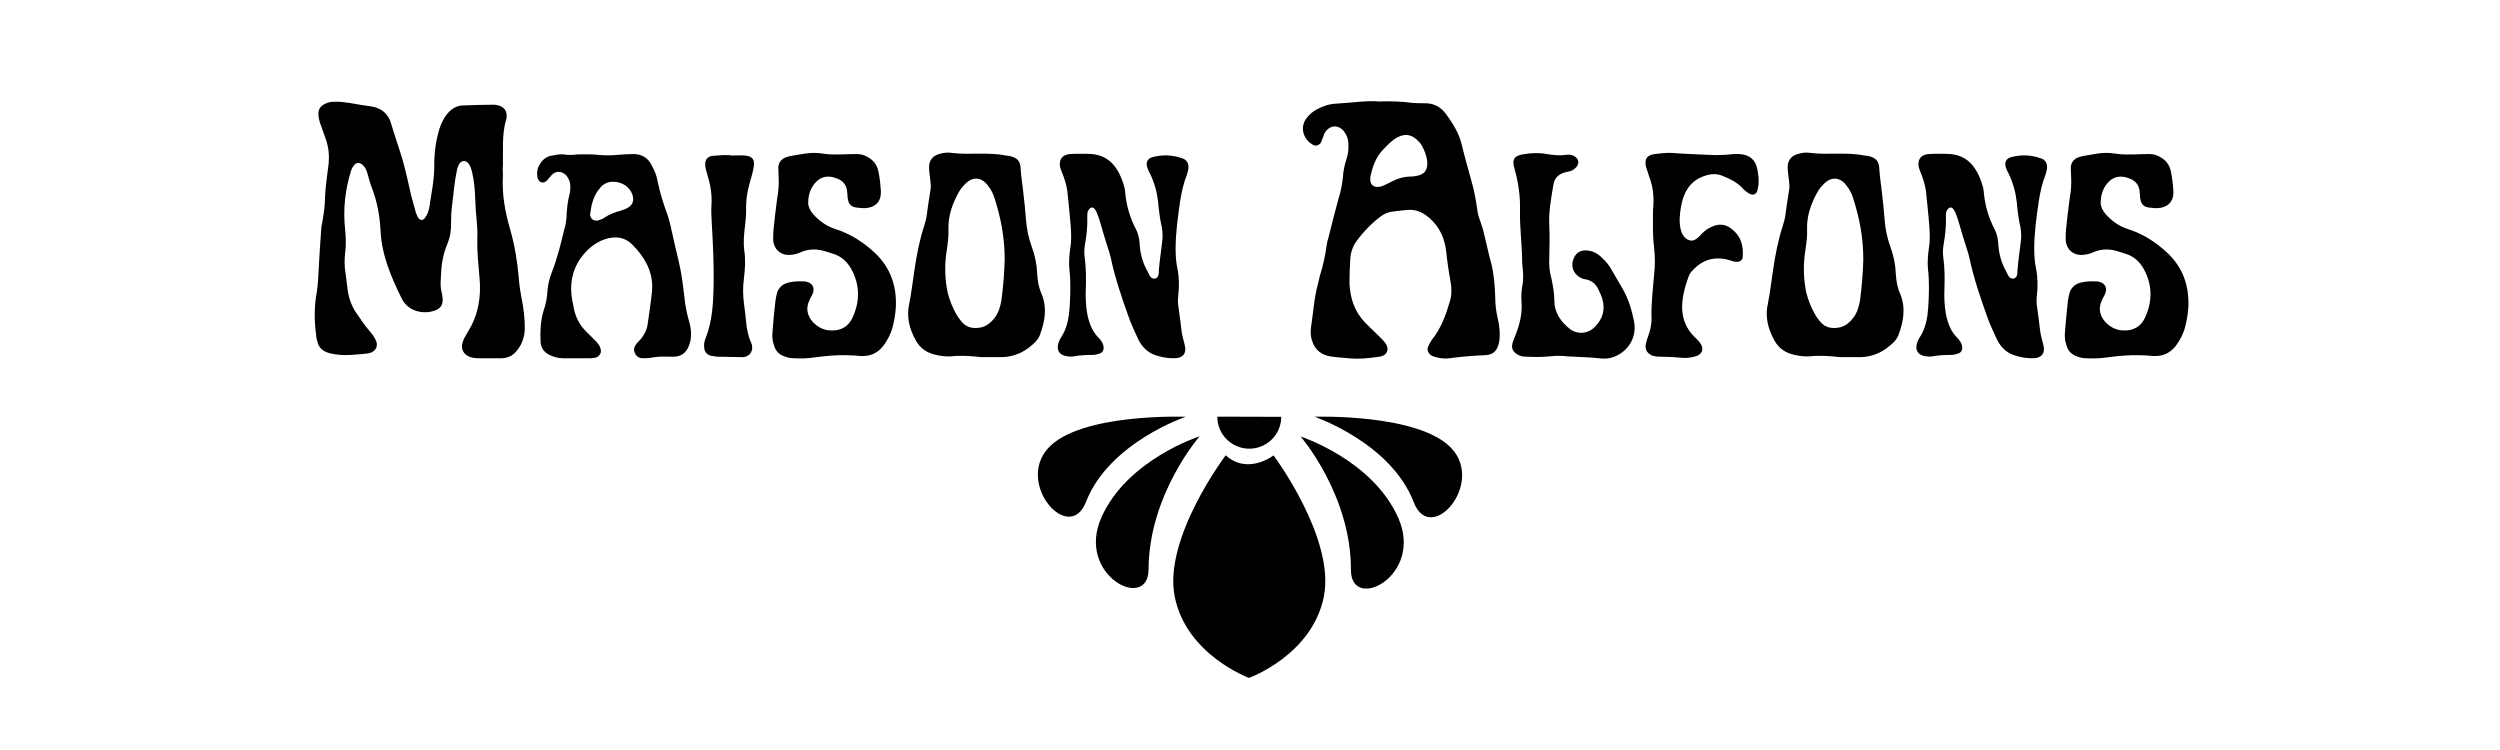
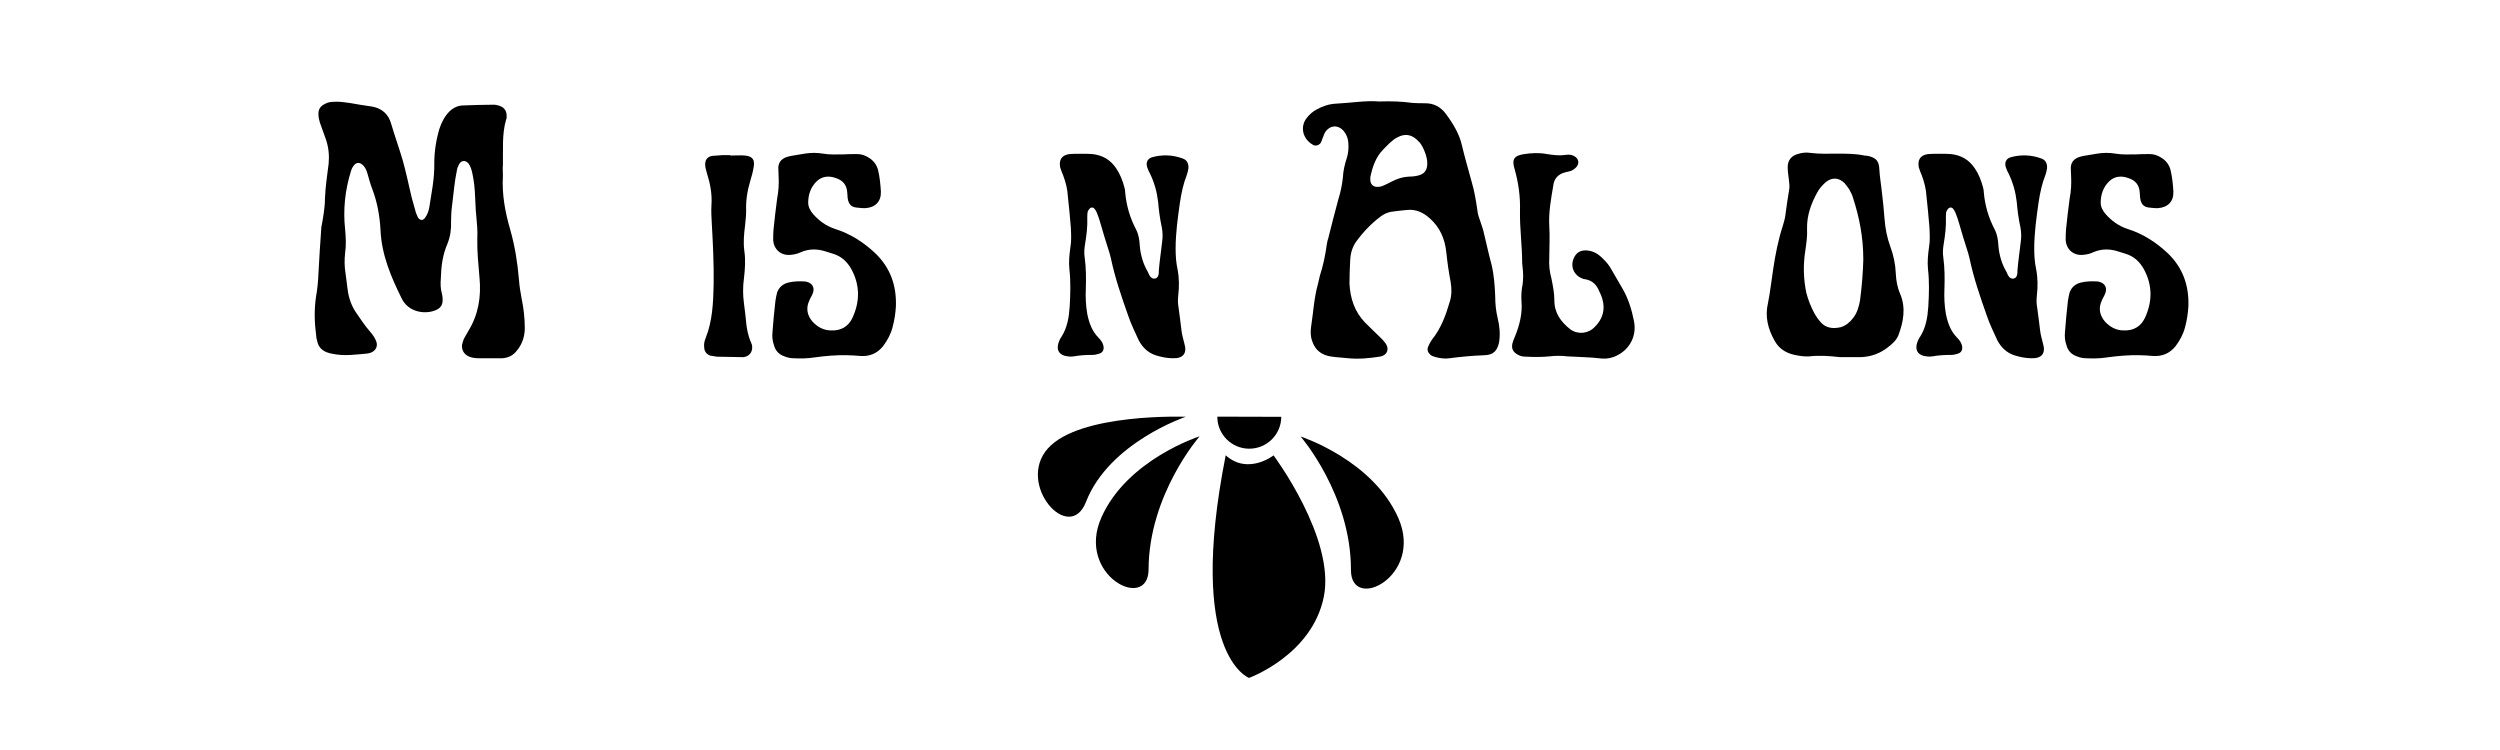
<svg xmlns="http://www.w3.org/2000/svg" width="500" viewBox="0 0 375 112.5" height="150" preserveAspectRatio="xMidYMid meet">
  <defs>
    <g />
    <clipPath id="ac8c2ba991">
      <path d="M 175 68 L 199 68 L 199 101.711 L 175 101.711 Z M 175 68 " clip-rule="nonzero" />
    </clipPath>
    <clipPath id="4327daae80">
      <path d="M 197 62.137 L 220 62.137 L 220 78 L 197 78 Z M 197 62.137 " clip-rule="nonzero" />
    </clipPath>
    <clipPath id="d0bf888f45">
      <path d="M 155 62.137 L 178 62.137 L 178 78 L 155 78 Z M 155 62.137 " clip-rule="nonzero" />
    </clipPath>
    <clipPath id="5de909d261">
      <path d="M 182 62.137 L 193 62.137 L 193 68 L 182 68 Z M 182 62.137 " clip-rule="nonzero" />
    </clipPath>
  </defs>
  <g clip-path="url(#ac8c2ba991)">
-     <path fill="#000000" d="M 187.352 101.684 C 187.352 101.684 196.793 98.293 198.57 89.531 C 200.348 80.773 191.035 68.309 191.035 68.309 C 191.035 68.309 187.191 71.305 183.855 68.293 C 183.855 68.293 174.473 80.699 176.203 89.469 C 177.93 98.234 187.352 101.684 187.352 101.684 Z M 187.352 101.684 " fill-opacity="1" fill-rule="nonzero" />
+     <path fill="#000000" d="M 187.352 101.684 C 187.352 101.684 196.793 98.293 198.57 89.531 C 200.348 80.773 191.035 68.309 191.035 68.309 C 191.035 68.309 187.191 71.305 183.855 68.293 C 177.93 98.234 187.352 101.684 187.352 101.684 Z M 187.352 101.684 " fill-opacity="1" fill-rule="nonzero" />
  </g>
  <path fill="#000000" d="M 195.098 65.48 C 195.098 65.48 202.668 74.223 202.641 85.492 C 202.625 91.914 213.586 86.43 209.75 77.703 C 205.914 68.984 195.098 65.477 195.098 65.477 Z M 195.098 65.48 " fill-opacity="1" fill-rule="nonzero" />
  <g clip-path="url(#4327daae80)">
-     <path fill="#000000" d="M 197.18 62.508 C 197.18 62.508 208.656 66.422 212.07 75.352 C 214.551 81.816 222.594 72.785 217.852 67.387 C 213.113 61.992 197.18 62.508 197.18 62.508 Z M 197.18 62.508 " fill-opacity="1" fill-rule="nonzero" />
-   </g>
+     </g>
  <path fill="#000000" d="M 179.941 65.449 C 179.941 65.449 172.324 74.152 172.285 85.418 C 172.258 91.844 161.336 86.297 165.219 77.594 C 169.098 68.895 179.941 65.449 179.941 65.449 Z M 179.941 65.449 " fill-opacity="1" fill-rule="nonzero" />
  <g clip-path="url(#d0bf888f45)">
    <path fill="#000000" d="M 177.871 62.516 C 177.871 62.516 166.375 66.363 162.902 75.277 C 160.395 81.73 152.398 72.648 157.172 67.277 C 161.945 61.91 177.871 62.516 177.871 62.516 Z M 177.871 62.516 " fill-opacity="1" fill-rule="nonzero" />
  </g>
  <g clip-path="url(#5de909d261)">
    <path fill="#000000" d="M 182.598 62.496 C 182.59 65.145 184.734 67.297 187.379 67.305 C 190.031 67.309 192.18 65.172 192.191 62.523 Z M 182.598 62.496 " fill-opacity="1" fill-rule="nonzero" />
  </g>
  <g fill="#000000" fill-opacity="1">
    <g transform="translate(45.798, 53.565)">
      <g>
        <path d="M 27.672 0.172 C 28.266 0.172 28.922 0.172 29.578 0.172 C 30.406 0.109 31.109 -0.219 31.609 -0.828 C 32.484 -1.812 32.875 -2.953 32.922 -4.219 C 32.922 -5.75 32.766 -7.281 32.438 -8.812 C 32.266 -9.75 32.109 -10.688 32.047 -11.609 C 31.828 -14.188 31.438 -16.656 30.734 -19.125 C 29.969 -21.75 29.469 -24.438 29.641 -27.219 C 29.641 -27.781 29.578 -28.266 29.641 -28.812 C 29.688 -31.109 29.469 -33.422 30.125 -35.656 C 30.188 -35.719 30.188 -35.766 30.188 -35.875 C 30.297 -36.984 29.797 -37.578 28.766 -37.797 C 28.547 -37.859 28.328 -37.859 28.156 -37.859 C 26.672 -37.859 25.203 -37.797 23.719 -37.75 C 22.906 -37.75 22.234 -37.422 21.641 -36.875 C 20.875 -36.094 20.438 -35.219 20.109 -34.234 C 19.609 -32.547 19.344 -30.781 19.344 -29.031 C 19.391 -26.734 18.906 -24.547 18.578 -22.344 C 18.469 -21.859 18.297 -21.359 18.016 -20.984 C 17.688 -20.438 17.203 -20.438 16.875 -20.984 C 16.766 -21.203 16.703 -21.422 16.594 -21.641 C 16.375 -22.453 16.156 -23.234 15.938 -24 C 15.5 -25.859 15.125 -27.672 14.625 -29.469 C 14.078 -31.328 13.422 -33.141 12.875 -35 C 12.484 -36.422 11.5 -37.312 10.031 -37.578 C 8.875 -37.75 7.781 -37.906 6.625 -38.125 C 5.859 -38.234 5.094 -38.344 4.328 -38.297 C 3.891 -38.297 3.391 -38.234 3.016 -38.016 C 2.297 -37.688 1.922 -37.203 1.969 -36.375 C 1.969 -35.984 2.078 -35.547 2.188 -35.172 C 2.516 -34.297 2.797 -33.422 3.125 -32.547 C 3.5 -31.391 3.609 -30.234 3.5 -29.031 C 3.281 -27.281 3.016 -25.578 2.953 -23.891 C 2.953 -22.844 2.797 -21.75 2.625 -20.703 C 2.578 -20.328 2.469 -19.891 2.406 -19.5 C 2.25 -17.203 2.078 -14.844 1.969 -12.547 C 1.922 -11.344 1.812 -10.188 1.594 -8.984 C 1.312 -7.016 1.375 -5.094 1.641 -3.125 C 1.641 -2.844 1.75 -2.578 1.812 -2.297 C 1.969 -1.531 2.516 -0.984 3.234 -0.719 C 3.5 -0.609 3.781 -0.547 4.047 -0.5 C 5.859 -0.109 7.609 -0.391 9.422 -0.547 C 9.531 -0.609 9.641 -0.609 9.812 -0.656 C 10.625 -0.984 10.953 -1.703 10.578 -2.516 C 10.359 -3.016 10.031 -3.453 9.703 -3.828 C 8.875 -4.766 8.219 -5.812 7.5 -6.844 C 6.906 -7.781 6.516 -8.875 6.359 -10.031 C 6.25 -10.906 6.141 -11.719 6.031 -12.594 C 5.859 -13.578 5.859 -14.625 5.969 -15.609 C 6.141 -16.812 6.078 -18.016 5.969 -19.172 C 5.641 -22.125 5.969 -25.094 6.844 -27.891 C 6.953 -28.266 7.125 -28.594 7.391 -28.875 C 7.719 -29.203 8.109 -29.203 8.484 -28.922 C 8.922 -28.594 9.156 -28.109 9.312 -27.562 C 9.531 -26.781 9.75 -25.969 10.031 -25.25 C 10.797 -23.234 11.172 -21.141 11.281 -19.016 C 11.453 -15.281 12.875 -12 14.469 -8.766 C 15.453 -6.797 17.75 -6.406 19.344 -6.953 C 20.266 -7.281 20.656 -7.781 20.594 -8.766 C 20.594 -9.031 20.547 -9.266 20.484 -9.531 C 20.266 -10.297 20.266 -11.062 20.328 -11.828 C 20.375 -13.578 20.594 -15.344 21.312 -16.984 C 21.75 -18.078 21.906 -19.172 21.859 -20.328 C 21.859 -21.141 21.906 -21.969 22.016 -22.781 C 22.125 -23.719 22.234 -24.656 22.344 -25.578 C 22.453 -26.406 22.562 -27.219 22.734 -28 C 22.781 -28.328 22.906 -28.656 23.062 -28.922 C 23.391 -29.531 24.047 -29.578 24.484 -29.031 C 24.766 -28.656 24.922 -28.156 25.031 -27.672 C 25.312 -26.453 25.422 -25.25 25.469 -24.047 C 25.531 -23.125 25.531 -22.125 25.641 -21.203 C 25.75 -20.047 25.859 -18.953 25.797 -17.797 C 25.75 -15.828 25.969 -13.859 26.125 -11.938 C 26.406 -9.094 25.969 -6.359 24.438 -3.891 C 24.219 -3.5 24 -3.125 23.781 -2.734 C 23.672 -2.406 23.562 -2.141 23.5 -1.812 C 23.453 -0.984 23.828 -0.391 24.594 -0.062 C 25.031 0.109 25.531 0.172 26.016 0.172 C 26.562 0.172 27.109 0.172 27.672 0.172 Z M 27.672 0.172 " />
      </g>
    </g>
  </g>
  <g fill="#000000" fill-opacity="1">
    <g transform="translate(79.708, 53.565)">
      <g>
-         <path d="M 4.828 -30.406 C 4.266 -30.453 3.672 -30.344 3.125 -30.234 C 2.031 -30.078 1.422 -29.359 0.984 -28.375 C 0.828 -27.891 0.828 -27.328 0.938 -26.844 C 1.156 -26.125 1.859 -25.969 2.359 -26.516 C 2.578 -26.734 2.734 -27 3.016 -27.281 C 3.672 -28 4.609 -27.938 5.266 -27.219 C 5.531 -26.844 5.75 -26.453 5.812 -26.016 C 5.859 -25.531 5.859 -25.031 5.75 -24.547 C 5.422 -23.344 5.312 -22.125 5.266 -20.922 C 5.203 -20.375 5.156 -19.828 4.984 -19.344 C 4.438 -17.141 3.938 -14.953 3.125 -12.875 C 2.734 -11.891 2.469 -10.906 2.406 -9.859 C 2.359 -8.875 2.141 -7.828 1.812 -6.906 C 1.375 -5.422 1.312 -3.891 1.375 -2.406 C 1.375 -1.484 1.812 -0.828 2.578 -0.391 C 3.234 -0.062 3.938 0.172 4.719 0.172 C 6.078 0.172 7.453 0.172 8.875 0.172 C 9.156 0.172 9.422 0.109 9.703 0.062 C 10.297 -0.172 10.578 -0.719 10.359 -1.312 C 10.25 -1.703 10.031 -1.969 9.812 -2.25 C 9.266 -2.797 8.766 -3.281 8.219 -3.828 C 7.234 -4.828 6.625 -5.969 6.359 -7.344 C 6.297 -7.719 6.25 -8.047 6.141 -8.438 C 5.703 -10.734 6.031 -12.875 7.391 -14.844 C 8.328 -16.109 9.422 -17.094 10.906 -17.641 C 12.594 -18.234 14.141 -18.016 15.344 -16.656 C 15.453 -16.484 15.609 -16.375 15.719 -16.266 C 17.359 -14.406 18.359 -12.266 18.078 -9.703 C 17.906 -8.047 17.641 -6.406 17.422 -4.828 C 17.312 -4.047 16.922 -3.344 16.438 -2.734 C 16.219 -2.516 16 -2.25 15.781 -2.031 C 15.453 -1.594 15.281 -1.156 15.5 -0.656 C 15.719 -0.109 16.156 0.172 16.766 0.172 C 17.094 0.172 17.469 0.172 17.859 0.109 C 18.734 -0.062 19.609 -0.109 20.547 -0.062 C 20.812 -0.062 21.094 -0.062 21.422 -0.062 C 22.562 -0.109 23.281 -0.719 23.672 -1.812 C 23.828 -2.25 23.938 -2.734 23.938 -3.234 C 24 -4 23.828 -4.766 23.609 -5.531 C 23.281 -6.688 23.062 -7.828 22.953 -8.984 C 22.734 -10.844 22.516 -12.656 22.078 -14.469 C 21.75 -15.828 21.422 -17.141 21.141 -18.516 C 20.922 -19.5 20.703 -20.547 20.375 -21.469 C 19.781 -23.062 19.281 -24.656 18.953 -26.297 C 18.797 -27.172 18.516 -27.938 18.078 -28.703 C 17.531 -29.859 16.594 -30.453 15.344 -30.453 C 14.578 -30.453 13.812 -30.406 13.031 -30.344 C 12 -30.234 11.016 -30.234 9.969 -30.344 C 8.922 -30.453 7.938 -30.406 6.844 -30.406 C 6.188 -30.297 5.531 -30.297 4.828 -30.406 Z M 15.125 -24.438 C 15.453 -23.562 15.234 -22.844 14.469 -22.406 C 14.141 -22.234 13.812 -22.078 13.422 -21.969 C 12.547 -21.75 11.719 -21.422 10.953 -20.922 C 10.688 -20.703 10.297 -20.594 9.969 -20.484 C 9.312 -20.375 8.766 -20.812 8.812 -21.469 C 8.984 -22.844 9.312 -24.219 10.25 -25.312 C 10.734 -25.969 11.5 -26.344 12.328 -26.297 C 13.578 -26.297 14.734 -25.531 15.125 -24.438 Z M 15.125 -24.438 " />
-       </g>
+         </g>
    </g>
  </g>
  <g fill="#000000" fill-opacity="1">
    <g transform="translate(104.36, 53.565)">
      <g>
        <path d="M 5.203 -30.297 C 4.828 -30.297 4.375 -30.297 4 -30.297 C 3.5 -30.234 3.016 -30.234 2.516 -30.188 C 1.75 -30.078 1.375 -29.578 1.422 -28.812 C 1.422 -28.375 1.594 -27.938 1.703 -27.5 C 2.188 -25.969 2.469 -24.438 2.359 -22.781 C 2.297 -21.906 2.359 -21.031 2.406 -20.109 C 2.578 -17.031 2.734 -13.969 2.688 -10.906 C 2.625 -8.156 2.516 -5.422 1.484 -2.844 C 1.312 -2.406 1.203 -1.969 1.266 -1.531 C 1.266 -0.875 1.594 -0.438 2.188 -0.219 C 2.516 -0.172 2.844 -0.109 3.172 -0.062 C 4.328 -0.062 5.484 0 6.578 0 C 6.797 0 7.016 0 7.234 0 C 8.156 -0.172 8.594 -0.875 8.438 -1.812 C 8.375 -2.031 8.266 -2.25 8.156 -2.516 C 7.891 -3.234 7.719 -4 7.609 -4.766 C 7.5 -5.859 7.391 -6.953 7.234 -8.047 C 7.062 -9.312 7.062 -10.578 7.234 -11.828 C 7.391 -13.203 7.5 -14.578 7.281 -16 C 7.125 -17.203 7.234 -18.406 7.391 -19.672 C 7.453 -20.375 7.562 -21.141 7.562 -21.859 C 7.5 -23.391 7.719 -24.875 8.156 -26.344 C 8.375 -27.062 8.594 -27.828 8.703 -28.594 C 8.875 -29.641 8.484 -30.125 7.391 -30.234 C 6.688 -30.297 5.969 -30.234 5.203 -30.234 C 5.203 -30.234 5.203 -30.234 5.203 -30.297 Z M 5.203 -30.297 " />
      </g>
    </g>
  </g>
  <g fill="#000000" fill-opacity="1">
    <g transform="translate(114.385, 53.565)">
      <g>
        <path d="M 14.625 -0.172 C 16.047 -0.062 17.203 -0.547 18.078 -1.641 C 18.734 -2.516 19.234 -3.453 19.5 -4.484 C 19.781 -5.531 19.938 -6.578 20 -7.609 C 20.109 -10.734 19.172 -13.422 16.875 -15.609 C 15.125 -17.25 13.141 -18.516 10.844 -19.234 C 9.531 -19.672 8.484 -20.438 7.609 -21.422 C 7.172 -21.906 6.844 -22.516 6.844 -23.172 C 6.844 -24.375 7.234 -25.531 8.156 -26.406 C 8.984 -27.172 10.031 -27.219 11.016 -26.844 C 12.047 -26.516 12.656 -25.797 12.703 -24.656 C 12.703 -24.375 12.766 -24.109 12.766 -23.828 C 12.922 -22.844 13.359 -22.453 14.359 -22.406 C 14.688 -22.344 15.062 -22.344 15.453 -22.344 C 16.922 -22.453 17.797 -23.344 17.75 -24.812 C 17.688 -25.906 17.578 -27 17.312 -28.109 C 17.094 -28.875 16.656 -29.469 15.938 -29.906 C 15.453 -30.234 14.844 -30.453 14.25 -30.453 C 13.469 -30.453 12.766 -30.453 12.047 -30.406 C 11.062 -30.406 10.078 -30.344 9.094 -30.516 C 8.156 -30.672 7.234 -30.672 6.297 -30.516 C 5.641 -30.406 4.984 -30.297 4.328 -30.188 C 4.047 -30.125 3.781 -30.078 3.5 -29.969 C 2.797 -29.688 2.406 -29.203 2.359 -28.438 C 2.359 -28 2.406 -27.609 2.406 -27.172 C 2.469 -26.016 2.406 -24.922 2.188 -23.781 C 1.969 -22.234 1.812 -20.703 1.641 -19.125 C 1.594 -18.625 1.594 -18.078 1.594 -17.531 C 1.703 -16.109 2.797 -15.172 4.266 -15.344 C 4.766 -15.391 5.266 -15.5 5.703 -15.719 C 6.953 -16.266 8.219 -16.266 9.531 -15.828 C 9.859 -15.719 10.25 -15.609 10.578 -15.5 C 11.828 -15.125 12.703 -14.297 13.312 -13.203 C 14.625 -10.797 14.625 -8.328 13.469 -5.859 C 12.875 -4.609 11.781 -3.938 10.297 -4 C 9.203 -4 8.266 -4.484 7.5 -5.312 C 6.688 -6.25 6.469 -7.344 7.016 -8.484 C 7.125 -8.812 7.344 -9.094 7.453 -9.375 C 7.938 -10.359 7.5 -11.172 6.406 -11.344 C 5.531 -11.391 4.719 -11.391 3.828 -11.172 C 3.016 -10.953 2.469 -10.469 2.188 -9.703 C 2.078 -9.266 1.969 -8.812 1.922 -8.375 C 1.75 -6.844 1.594 -5.266 1.484 -3.719 C 1.422 -3.062 1.484 -2.406 1.703 -1.812 C 1.922 -0.938 2.469 -0.391 3.281 -0.109 C 3.719 0.062 4.156 0.172 4.609 0.172 C 5.641 0.219 6.688 0.219 7.672 0.062 C 9.375 -0.172 11.016 -0.328 12.703 -0.281 C 13.359 -0.281 14.031 -0.219 14.625 -0.172 Z M 14.625 -0.172 " />
      </g>
    </g>
  </g>
  <g fill="#000000" fill-opacity="1">
    <g transform="translate(135.312, 53.565)">
      <g>
-         <path d="M 13.25 0 C 13.922 0 14.516 0 15.125 0 C 16.547 -0.062 17.859 -0.547 18.953 -1.375 C 19.672 -1.922 20.328 -2.469 20.656 -3.281 C 21.422 -5.312 21.797 -7.391 20.922 -9.484 C 20.484 -10.469 20.328 -11.453 20.266 -12.484 C 20.219 -13.859 19.938 -15.234 19.453 -16.547 C 18.953 -17.906 18.688 -19.281 18.578 -20.703 C 18.469 -22.016 18.359 -23.344 18.188 -24.656 C 18.078 -25.797 17.859 -26.953 17.797 -28.156 C 17.75 -29.422 17.312 -29.906 16.047 -30.188 C 15.891 -30.188 15.719 -30.234 15.562 -30.234 C 14.25 -30.516 12.875 -30.516 11.562 -30.516 C 10.188 -30.516 8.812 -30.453 7.5 -30.625 C 6.844 -30.734 6.188 -30.672 5.531 -30.453 C 4.609 -30.188 4.047 -29.531 4.047 -28.484 C 4.047 -27.891 4.156 -27.281 4.219 -26.672 C 4.266 -26.125 4.375 -25.578 4.266 -25.094 C 4.047 -23.891 3.891 -22.625 3.719 -21.422 C 3.672 -20.875 3.5 -20.328 3.344 -19.781 C 2.625 -17.578 2.188 -15.344 1.859 -13.094 C 1.594 -11.391 1.422 -9.75 1.094 -8.109 C 0.609 -6.078 1.094 -4.219 2.078 -2.469 C 2.734 -1.266 3.781 -0.609 5.094 -0.328 C 5.812 -0.172 6.578 -0.062 7.281 -0.109 C 8.812 -0.281 10.297 -0.172 11.828 0 C 12.266 0 12.766 0 13.25 0 Z M 14.906 -8.547 C 14.734 -7.562 14.469 -6.625 13.859 -5.859 C 13.359 -5.203 12.766 -4.719 12 -4.484 C 10.797 -4.219 9.703 -4.328 8.875 -5.375 C 8.594 -5.703 8.328 -6.078 8.109 -6.469 C 7.562 -7.453 7.125 -8.547 6.844 -9.641 C 6.406 -11.719 6.359 -13.859 6.688 -15.938 C 6.844 -17.031 7.016 -18.125 6.953 -19.234 C 6.906 -21.25 7.562 -23.016 8.484 -24.703 C 8.812 -25.312 9.266 -25.797 9.75 -26.234 C 10.688 -27 11.719 -26.953 12.594 -26.078 C 12.812 -25.797 13.031 -25.531 13.25 -25.203 C 13.469 -24.812 13.688 -24.438 13.812 -24 C 14.797 -20.984 15.391 -18.016 15.391 -14.625 C 15.344 -12.656 15.172 -10.625 14.906 -8.547 Z M 14.906 -8.547 " />
-       </g>
+         </g>
    </g>
  </g>
  <g fill="#000000" fill-opacity="1">
    <g transform="translate(157.608, 53.565)">
      <g>
        <path d="M 2.797 -30.453 C 1.641 -30.297 1.203 -29.578 1.422 -28.438 C 1.531 -28.047 1.703 -27.672 1.859 -27.281 C 2.25 -26.234 2.516 -25.203 2.578 -24.047 C 2.734 -22.516 2.906 -20.984 3.016 -19.453 C 3.062 -18.469 3.125 -17.469 2.953 -16.484 C 2.797 -15.391 2.688 -14.297 2.797 -13.203 C 3.016 -11.344 2.953 -9.422 2.844 -7.562 C 2.734 -5.922 2.469 -4.375 1.594 -3.016 C 1.422 -2.797 1.312 -2.516 1.203 -2.25 C 0.766 -1.047 1.312 -0.219 2.578 -0.109 C 2.844 -0.062 3.172 -0.062 3.453 -0.109 C 4.375 -0.281 5.312 -0.328 6.25 -0.328 C 6.578 -0.328 6.906 -0.391 7.234 -0.5 C 7.828 -0.656 8.047 -1.156 7.891 -1.75 C 7.781 -2.188 7.5 -2.578 7.172 -2.906 C 6.188 -3.891 5.75 -5.156 5.484 -6.469 C 5.266 -7.719 5.203 -8.984 5.266 -10.297 C 5.312 -11.828 5.312 -13.359 5.094 -14.953 C 4.984 -15.609 5.047 -16.328 5.156 -16.984 C 5.375 -18.297 5.531 -19.609 5.484 -20.922 C 5.484 -21.203 5.484 -21.469 5.531 -21.75 C 5.594 -21.969 5.703 -22.125 5.859 -22.297 C 5.969 -22.453 6.359 -22.516 6.516 -22.297 C 6.688 -22.125 6.797 -21.906 6.906 -21.688 C 7.125 -21.141 7.344 -20.547 7.5 -19.938 C 7.828 -18.734 8.219 -17.531 8.594 -16.328 C 8.766 -15.828 8.922 -15.281 9.031 -14.797 C 9.641 -11.891 10.625 -9.031 11.609 -6.25 C 12.047 -4.938 12.656 -3.719 13.203 -2.516 C 13.75 -1.484 14.578 -0.656 15.719 -0.281 C 16.594 0 17.469 0.172 18.359 0.172 C 19.891 0.219 20.484 -0.609 20.047 -2.031 C 19.891 -2.688 19.672 -3.391 19.609 -4.047 C 19.453 -5.203 19.344 -6.359 19.172 -7.453 C 19.062 -8.047 19.062 -8.594 19.125 -9.203 C 19.281 -10.516 19.281 -11.891 19.016 -13.203 C 18.797 -14.25 18.734 -15.234 18.734 -16.266 C 18.734 -18.625 19.062 -20.922 19.391 -23.234 C 19.609 -24.656 19.891 -26.016 20.438 -27.391 C 20.547 -27.672 20.594 -28 20.656 -28.328 C 20.703 -29.031 20.438 -29.578 19.781 -29.797 C 18.297 -30.344 16.703 -30.406 15.172 -29.969 C 14.516 -29.75 14.25 -29.203 14.469 -28.484 C 14.578 -28.156 14.734 -27.781 14.906 -27.5 C 15.562 -26.125 15.938 -24.766 16.109 -23.281 C 16.219 -22.016 16.375 -20.766 16.656 -19.5 C 16.812 -18.734 16.812 -17.969 16.703 -17.203 C 16.547 -15.781 16.328 -14.406 16.219 -13.031 C 16.219 -12.547 16.219 -11.938 15.672 -11.781 C 15.016 -11.672 14.797 -12.266 14.578 -12.766 C 13.859 -13.969 13.469 -15.344 13.359 -16.703 C 13.312 -17.531 13.203 -18.359 12.812 -19.125 C 11.891 -20.875 11.344 -22.734 11.172 -24.703 C 11.172 -24.922 11.125 -25.203 11.062 -25.422 C 10.797 -26.453 10.406 -27.453 9.812 -28.328 C 8.922 -29.641 7.719 -30.297 6.25 -30.453 C 5.703 -30.516 3.391 -30.516 2.797 -30.453 Z M 2.797 -30.453 " />
      </g>
    </g>
  </g>
  <g fill="#000000" fill-opacity="1">
    <g transform="translate(179.466, 53.565)">
      <g />
    </g>
  </g>
  <g fill="#000000" fill-opacity="1">
    <g transform="translate(194.86, 53.565)">
      <g>
        <path d="M 5.531 -38.016 C 4.484 -37.969 3.562 -37.641 2.625 -37.141 C 2.031 -36.812 1.531 -36.375 1.156 -35.875 C 0.172 -34.672 0.438 -32.812 2.031 -31.875 C 2.406 -31.609 2.906 -31.719 3.234 -32.109 C 3.344 -32.328 3.453 -32.547 3.5 -32.766 C 3.672 -33.094 3.719 -33.422 3.891 -33.688 C 4.609 -34.844 5.922 -34.891 6.734 -33.859 C 7.125 -33.359 7.344 -32.812 7.391 -32.156 C 7.453 -31.328 7.391 -30.516 7.125 -29.75 C 6.844 -28.875 6.625 -27.938 6.578 -27 C 6.469 -25.906 6.25 -24.812 5.922 -23.781 C 5.375 -21.797 4.875 -19.781 4.375 -17.797 C 4.266 -17.531 4.219 -17.203 4.156 -16.875 C 3.938 -15.281 3.609 -13.688 3.125 -12.219 C 3.016 -11.828 2.953 -11.391 2.844 -11.016 C 2.25 -8.922 2.141 -6.734 1.812 -4.609 C 1.703 -3.828 1.703 -3.125 1.969 -2.406 C 2.297 -1.375 2.953 -0.656 4 -0.281 C 4.484 -0.109 4.984 -0.062 5.484 0 C 6.078 0.062 6.734 0.109 7.391 0.172 C 8.984 0.328 10.516 0.172 12.047 -0.062 C 13.25 -0.219 13.641 -1.266 12.875 -2.188 C 12.594 -2.578 12.219 -2.906 11.891 -3.234 C 11.234 -3.891 10.578 -4.484 9.922 -5.156 C 8.328 -6.797 7.672 -8.812 7.562 -11.016 C 7.562 -12.219 7.609 -13.422 7.672 -14.578 C 7.719 -15.562 8 -16.547 8.594 -17.359 C 9.594 -18.734 10.797 -20 12.156 -21.031 C 12.656 -21.422 13.203 -21.688 13.812 -21.797 C 14.625 -21.906 15.453 -22.016 16.266 -22.078 C 17.578 -22.188 18.625 -21.688 19.609 -20.812 C 21.141 -19.453 21.859 -17.75 22.078 -15.781 C 22.234 -14.25 22.453 -12.766 22.734 -11.281 C 22.906 -10.297 22.906 -9.312 22.625 -8.375 C 22.016 -6.297 21.312 -4.328 19.938 -2.625 C 19.719 -2.297 19.5 -1.922 19.344 -1.531 C 19.172 -1.094 19.344 -0.656 19.719 -0.328 C 19.938 -0.172 20.219 -0.062 20.484 0 C 21.141 0.172 21.859 0.281 22.562 0.172 C 24.328 -0.062 26.078 -0.219 27.828 -0.281 C 29.141 -0.328 29.75 -0.938 30.016 -2.297 C 30.188 -3.5 30.078 -4.656 29.797 -5.812 C 29.531 -6.906 29.422 -8 29.422 -9.094 C 29.359 -10.688 29.25 -12.266 28.875 -13.859 C 28.438 -15.453 28.109 -17.031 27.719 -18.625 C 27.609 -19.172 27.391 -19.719 27.219 -20.266 C 27 -20.875 26.781 -21.469 26.734 -22.125 C 26.516 -23.562 26.297 -24.922 25.906 -26.234 C 25.422 -28.047 24.875 -29.859 24.438 -31.719 C 24.047 -33.469 23.125 -35 22.016 -36.484 C 21.25 -37.531 20.219 -38.078 18.906 -38.078 C 18.297 -38.078 17.641 -38.078 17.031 -38.125 C 15.453 -38.344 13.859 -38.406 12 -38.344 C 10.031 -38.516 7.781 -38.125 5.531 -38.016 Z M 17.797 -27.219 C 17.312 -27.109 16.812 -27.062 16.328 -27.062 C 15.453 -27 14.688 -26.734 13.922 -26.344 C 13.469 -26.125 13.094 -25.906 12.703 -25.75 C 12.375 -25.578 12.047 -25.531 11.719 -25.531 C 11.125 -25.531 10.734 -25.906 10.688 -26.516 C 10.688 -26.672 10.688 -26.844 10.688 -27 C 11.016 -28.547 11.5 -30.016 12.656 -31.172 C 13.312 -31.828 13.922 -32.547 14.797 -32.984 C 15.828 -33.531 16.812 -33.422 17.688 -32.594 C 17.859 -32.438 17.969 -32.266 18.125 -32.156 C 18.688 -31.438 19.234 -30.016 19.234 -29.094 C 19.234 -28 18.797 -27.453 17.797 -27.219 Z M 17.797 -27.219 " />
      </g>
    </g>
  </g>
  <g fill="#000000" fill-opacity="1">
    <g transform="translate(225.593, 53.565)">
      <g>
        <path d="M 17.031 -0.281 C 18.953 -1.266 19.938 -3.281 19.5 -5.422 C 19.172 -7.062 18.688 -8.703 17.797 -10.25 C 17.141 -11.344 16.547 -12.438 15.891 -13.531 C 15.5 -14.141 14.953 -14.688 14.406 -15.172 C 13.75 -15.719 12.984 -16.047 12.047 -16 C 11.391 -15.938 10.953 -15.672 10.625 -15.125 C 9.812 -13.75 10.406 -12.219 11.938 -11.719 C 12.047 -11.719 12.109 -11.672 12.219 -11.672 C 13.25 -11.5 13.922 -10.844 14.297 -9.859 C 14.469 -9.531 14.625 -9.156 14.734 -8.812 C 15.234 -7.172 14.844 -5.75 13.641 -4.547 C 12.656 -3.5 11.125 -3.344 9.969 -4.156 C 8.547 -5.266 7.562 -6.625 7.562 -8.484 C 7.562 -9.594 7.344 -10.688 7.125 -11.781 C 6.844 -12.766 6.734 -13.812 6.797 -14.797 C 6.797 -16.438 6.906 -18.078 6.797 -19.719 C 6.688 -21.75 7.062 -23.719 7.391 -25.688 C 7.5 -26.734 8.109 -27.453 9.203 -27.719 C 9.422 -27.781 9.703 -27.828 9.922 -27.891 C 10.297 -28 10.578 -28.219 10.844 -28.484 C 11.344 -29.031 11.234 -29.75 10.578 -30.125 C 10.188 -30.344 9.812 -30.406 9.375 -30.344 C 8.375 -30.188 7.453 -30.297 6.469 -30.453 C 5.312 -30.672 4.156 -30.625 3.062 -30.453 C 1.484 -30.234 1.156 -29.641 1.594 -28.219 C 2.188 -26.125 2.469 -24.047 2.406 -21.906 C 2.359 -19.281 2.734 -16.703 2.734 -14.078 C 2.734 -13.859 2.797 -13.641 2.797 -13.469 C 2.906 -12.594 2.906 -11.719 2.797 -10.906 C 2.625 -10.078 2.578 -9.266 2.625 -8.438 C 2.797 -6.578 2.359 -4.828 1.641 -3.062 C 1.484 -2.734 1.375 -2.406 1.266 -2.031 C 1.094 -1.266 1.375 -0.719 2.141 -0.328 C 2.516 -0.109 2.953 -0.062 3.391 -0.062 C 4.547 0 5.703 0 6.844 -0.109 C 7.719 -0.219 8.656 -0.219 9.531 -0.109 C 11.234 0 12.984 0 14.688 0.219 C 15.5 0.281 16.328 0.109 17.031 -0.281 Z M 17.031 -0.281 " />
      </g>
    </g>
  </g>
  <g fill="#000000" fill-opacity="1">
    <g transform="translate(245.479, 53.565)">
      <g>
-         <path d="M 5.375 -30.625 C 4.438 -30.672 3.562 -30.562 2.688 -30.453 C 1.531 -30.297 1.156 -29.641 1.422 -28.547 C 1.594 -28.047 1.75 -27.5 1.922 -27 C 2.469 -25.578 2.625 -24.109 2.516 -22.562 C 2.469 -22.234 2.469 -21.969 2.469 -21.688 C 2.469 -20 2.406 -18.234 2.625 -16.547 C 2.797 -15.125 2.797 -13.688 2.625 -12.266 C 2.469 -10.188 2.188 -8.109 2.25 -6.031 C 2.297 -4.984 2.078 -4 1.703 -3.016 C 1.594 -2.734 1.484 -2.406 1.422 -2.078 C 1.203 -1.203 1.531 -0.609 2.359 -0.219 C 2.734 -0.109 3.062 -0.062 3.453 -0.062 C 4.609 -0.062 5.75 0 6.906 0.109 C 7.562 0.172 8.219 0.062 8.812 -0.109 C 9.922 -0.391 10.188 -1.312 9.484 -2.188 C 9.266 -2.516 8.922 -2.797 8.656 -3.062 C 7.5 -4.219 6.906 -5.641 6.844 -7.234 C 6.797 -8.875 7.234 -10.469 7.781 -12 C 7.891 -12.375 8.156 -12.766 8.438 -13.031 C 9.969 -14.688 11.828 -15.172 14.031 -14.516 C 14.297 -14.406 14.625 -14.297 14.953 -14.297 C 15.562 -14.25 15.938 -14.578 15.938 -15.125 C 16.047 -16.766 15.609 -18.234 14.25 -19.234 C 13.312 -20 12.266 -20.047 11.172 -19.5 C 10.688 -19.281 10.25 -18.953 9.859 -18.578 C 9.594 -18.297 9.312 -17.969 8.984 -17.75 C 8.438 -17.312 7.828 -17.422 7.281 -17.906 C 7.016 -18.188 6.797 -18.516 6.688 -18.953 C 6.516 -19.5 6.469 -20.047 6.469 -20.656 C 6.516 -21.859 6.688 -23.062 7.125 -24.219 C 7.781 -25.906 8.984 -26.891 10.688 -27.328 C 11.391 -27.5 12.109 -27.5 12.812 -27.219 C 13.922 -26.781 14.953 -26.297 15.781 -25.469 C 16.109 -25.094 16.547 -24.703 16.984 -24.484 C 17.531 -24.219 17.969 -24.438 18.125 -24.984 C 18.188 -25.141 18.188 -25.312 18.234 -25.469 C 18.406 -26.344 18.297 -27.281 18.125 -28.156 C 17.859 -29.578 16.984 -30.344 15.5 -30.453 C 14.797 -30.516 14.031 -30.406 13.312 -30.344 C 12.812 -30.344 12.328 -30.297 11.828 -30.297 C 10.688 -30.344 6.359 -30.516 5.375 -30.625 Z M 5.375 -30.625 " />
-       </g>
+         </g>
    </g>
  </g>
  <g fill="#000000" fill-opacity="1">
    <g transform="translate(264.105, 53.565)">
      <g>
        <path d="M 13.25 0 C 13.922 0 14.516 0 15.125 0 C 16.547 -0.062 17.859 -0.547 18.953 -1.375 C 19.672 -1.922 20.328 -2.469 20.656 -3.281 C 21.422 -5.312 21.797 -7.391 20.922 -9.484 C 20.484 -10.469 20.328 -11.453 20.266 -12.484 C 20.219 -13.859 19.938 -15.234 19.453 -16.547 C 18.953 -17.906 18.688 -19.281 18.578 -20.703 C 18.469 -22.016 18.359 -23.344 18.188 -24.656 C 18.078 -25.797 17.859 -26.953 17.797 -28.156 C 17.75 -29.422 17.312 -29.906 16.047 -30.188 C 15.891 -30.188 15.719 -30.234 15.562 -30.234 C 14.25 -30.516 12.875 -30.516 11.562 -30.516 C 10.188 -30.516 8.812 -30.453 7.5 -30.625 C 6.844 -30.734 6.188 -30.672 5.531 -30.453 C 4.609 -30.188 4.047 -29.531 4.047 -28.484 C 4.047 -27.891 4.156 -27.281 4.219 -26.672 C 4.266 -26.125 4.375 -25.578 4.266 -25.094 C 4.047 -23.891 3.891 -22.625 3.719 -21.422 C 3.672 -20.875 3.5 -20.328 3.344 -19.781 C 2.625 -17.578 2.188 -15.344 1.859 -13.094 C 1.594 -11.391 1.422 -9.75 1.094 -8.109 C 0.609 -6.078 1.094 -4.219 2.078 -2.469 C 2.734 -1.266 3.781 -0.609 5.094 -0.328 C 5.812 -0.172 6.578 -0.062 7.281 -0.109 C 8.812 -0.281 10.297 -0.172 11.828 0 C 12.266 0 12.766 0 13.25 0 Z M 14.906 -8.547 C 14.734 -7.562 14.469 -6.625 13.859 -5.859 C 13.359 -5.203 12.766 -4.719 12 -4.484 C 10.797 -4.219 9.703 -4.328 8.875 -5.375 C 8.594 -5.703 8.328 -6.078 8.109 -6.469 C 7.562 -7.453 7.125 -8.547 6.844 -9.641 C 6.406 -11.719 6.359 -13.859 6.688 -15.938 C 6.844 -17.031 7.016 -18.125 6.953 -19.234 C 6.906 -21.25 7.562 -23.016 8.484 -24.703 C 8.812 -25.312 9.266 -25.797 9.75 -26.234 C 10.688 -27 11.719 -26.953 12.594 -26.078 C 12.812 -25.797 13.031 -25.531 13.25 -25.203 C 13.469 -24.812 13.688 -24.438 13.812 -24 C 14.797 -20.984 15.391 -18.016 15.391 -14.625 C 15.344 -12.656 15.172 -10.625 14.906 -8.547 Z M 14.906 -8.547 " />
      </g>
    </g>
  </g>
  <g fill="#000000" fill-opacity="1">
    <g transform="translate(286.401, 53.565)">
      <g>
        <path d="M 2.797 -30.453 C 1.641 -30.297 1.203 -29.578 1.422 -28.438 C 1.531 -28.047 1.703 -27.672 1.859 -27.281 C 2.25 -26.234 2.516 -25.203 2.578 -24.047 C 2.734 -22.516 2.906 -20.984 3.016 -19.453 C 3.062 -18.469 3.125 -17.469 2.953 -16.484 C 2.797 -15.391 2.688 -14.297 2.797 -13.203 C 3.016 -11.344 2.953 -9.422 2.844 -7.562 C 2.734 -5.922 2.469 -4.375 1.594 -3.016 C 1.422 -2.797 1.312 -2.516 1.203 -2.25 C 0.766 -1.047 1.312 -0.219 2.578 -0.109 C 2.844 -0.062 3.172 -0.062 3.453 -0.109 C 4.375 -0.281 5.312 -0.328 6.25 -0.328 C 6.578 -0.328 6.906 -0.391 7.234 -0.5 C 7.828 -0.656 8.047 -1.156 7.891 -1.75 C 7.781 -2.188 7.5 -2.578 7.172 -2.906 C 6.188 -3.891 5.75 -5.156 5.484 -6.469 C 5.266 -7.719 5.203 -8.984 5.266 -10.297 C 5.312 -11.828 5.312 -13.359 5.094 -14.953 C 4.984 -15.609 5.047 -16.328 5.156 -16.984 C 5.375 -18.297 5.531 -19.609 5.484 -20.922 C 5.484 -21.203 5.484 -21.469 5.531 -21.75 C 5.594 -21.969 5.703 -22.125 5.859 -22.297 C 5.969 -22.453 6.359 -22.516 6.516 -22.297 C 6.688 -22.125 6.797 -21.906 6.906 -21.688 C 7.125 -21.141 7.344 -20.547 7.5 -19.938 C 7.828 -18.734 8.219 -17.531 8.594 -16.328 C 8.766 -15.828 8.922 -15.281 9.031 -14.797 C 9.641 -11.891 10.625 -9.031 11.609 -6.25 C 12.047 -4.938 12.656 -3.719 13.203 -2.516 C 13.75 -1.484 14.578 -0.656 15.719 -0.281 C 16.594 0 17.469 0.172 18.359 0.172 C 19.891 0.219 20.484 -0.609 20.047 -2.031 C 19.891 -2.688 19.672 -3.391 19.609 -4.047 C 19.453 -5.203 19.344 -6.359 19.172 -7.453 C 19.062 -8.047 19.062 -8.594 19.125 -9.203 C 19.281 -10.516 19.281 -11.891 19.016 -13.203 C 18.797 -14.25 18.734 -15.234 18.734 -16.266 C 18.734 -18.625 19.062 -20.922 19.391 -23.234 C 19.609 -24.656 19.891 -26.016 20.438 -27.391 C 20.547 -27.672 20.594 -28 20.656 -28.328 C 20.703 -29.031 20.438 -29.578 19.781 -29.797 C 18.297 -30.344 16.703 -30.406 15.172 -29.969 C 14.516 -29.75 14.25 -29.203 14.469 -28.484 C 14.578 -28.156 14.734 -27.781 14.906 -27.5 C 15.562 -26.125 15.938 -24.766 16.109 -23.281 C 16.219 -22.016 16.375 -20.766 16.656 -19.5 C 16.812 -18.734 16.812 -17.969 16.703 -17.203 C 16.547 -15.781 16.328 -14.406 16.219 -13.031 C 16.219 -12.547 16.219 -11.938 15.672 -11.781 C 15.016 -11.672 14.797 -12.266 14.578 -12.766 C 13.859 -13.969 13.469 -15.344 13.359 -16.703 C 13.312 -17.531 13.203 -18.359 12.812 -19.125 C 11.891 -20.875 11.344 -22.734 11.172 -24.703 C 11.172 -24.922 11.125 -25.203 11.062 -25.422 C 10.797 -26.453 10.406 -27.453 9.812 -28.328 C 8.922 -29.641 7.719 -30.297 6.25 -30.453 C 5.703 -30.516 3.391 -30.516 2.797 -30.453 Z M 2.797 -30.453 " />
      </g>
    </g>
  </g>
  <g fill="#000000" fill-opacity="1">
    <g transform="translate(308.259, 53.565)">
      <g>
        <path d="M 14.625 -0.172 C 16.047 -0.062 17.203 -0.547 18.078 -1.641 C 18.734 -2.516 19.234 -3.453 19.5 -4.484 C 19.781 -5.531 19.938 -6.578 20 -7.609 C 20.109 -10.734 19.172 -13.422 16.875 -15.609 C 15.125 -17.25 13.141 -18.516 10.844 -19.234 C 9.531 -19.672 8.484 -20.438 7.609 -21.422 C 7.172 -21.906 6.844 -22.516 6.844 -23.172 C 6.844 -24.375 7.234 -25.531 8.156 -26.406 C 8.984 -27.172 10.031 -27.219 11.016 -26.844 C 12.047 -26.516 12.656 -25.797 12.703 -24.656 C 12.703 -24.375 12.766 -24.109 12.766 -23.828 C 12.922 -22.844 13.359 -22.453 14.359 -22.406 C 14.688 -22.344 15.062 -22.344 15.453 -22.344 C 16.922 -22.453 17.797 -23.344 17.75 -24.812 C 17.688 -25.906 17.578 -27 17.312 -28.109 C 17.094 -28.875 16.656 -29.469 15.938 -29.906 C 15.453 -30.234 14.844 -30.453 14.25 -30.453 C 13.469 -30.453 12.766 -30.453 12.047 -30.406 C 11.062 -30.406 10.078 -30.344 9.094 -30.516 C 8.156 -30.672 7.234 -30.672 6.297 -30.516 C 5.641 -30.406 4.984 -30.297 4.328 -30.188 C 4.047 -30.125 3.781 -30.078 3.5 -29.969 C 2.797 -29.688 2.406 -29.203 2.359 -28.438 C 2.359 -28 2.406 -27.609 2.406 -27.172 C 2.469 -26.016 2.406 -24.922 2.188 -23.781 C 1.969 -22.234 1.812 -20.703 1.641 -19.125 C 1.594 -18.625 1.594 -18.078 1.594 -17.531 C 1.703 -16.109 2.797 -15.172 4.266 -15.344 C 4.766 -15.391 5.266 -15.5 5.703 -15.719 C 6.953 -16.266 8.219 -16.266 9.531 -15.828 C 9.859 -15.719 10.25 -15.609 10.578 -15.5 C 11.828 -15.125 12.703 -14.297 13.312 -13.203 C 14.625 -10.797 14.625 -8.328 13.469 -5.859 C 12.875 -4.609 11.781 -3.938 10.297 -4 C 9.203 -4 8.266 -4.484 7.5 -5.312 C 6.688 -6.25 6.469 -7.344 7.016 -8.484 C 7.125 -8.812 7.344 -9.094 7.453 -9.375 C 7.938 -10.359 7.5 -11.172 6.406 -11.344 C 5.531 -11.391 4.719 -11.391 3.828 -11.172 C 3.016 -10.953 2.469 -10.469 2.188 -9.703 C 2.078 -9.266 1.969 -8.812 1.922 -8.375 C 1.75 -6.844 1.594 -5.266 1.484 -3.719 C 1.422 -3.062 1.484 -2.406 1.703 -1.812 C 1.922 -0.938 2.469 -0.391 3.281 -0.109 C 3.719 0.062 4.156 0.172 4.609 0.172 C 5.641 0.219 6.688 0.219 7.672 0.062 C 9.375 -0.172 11.016 -0.328 12.703 -0.281 C 13.359 -0.281 14.031 -0.219 14.625 -0.172 Z M 14.625 -0.172 " />
      </g>
    </g>
  </g>
</svg>